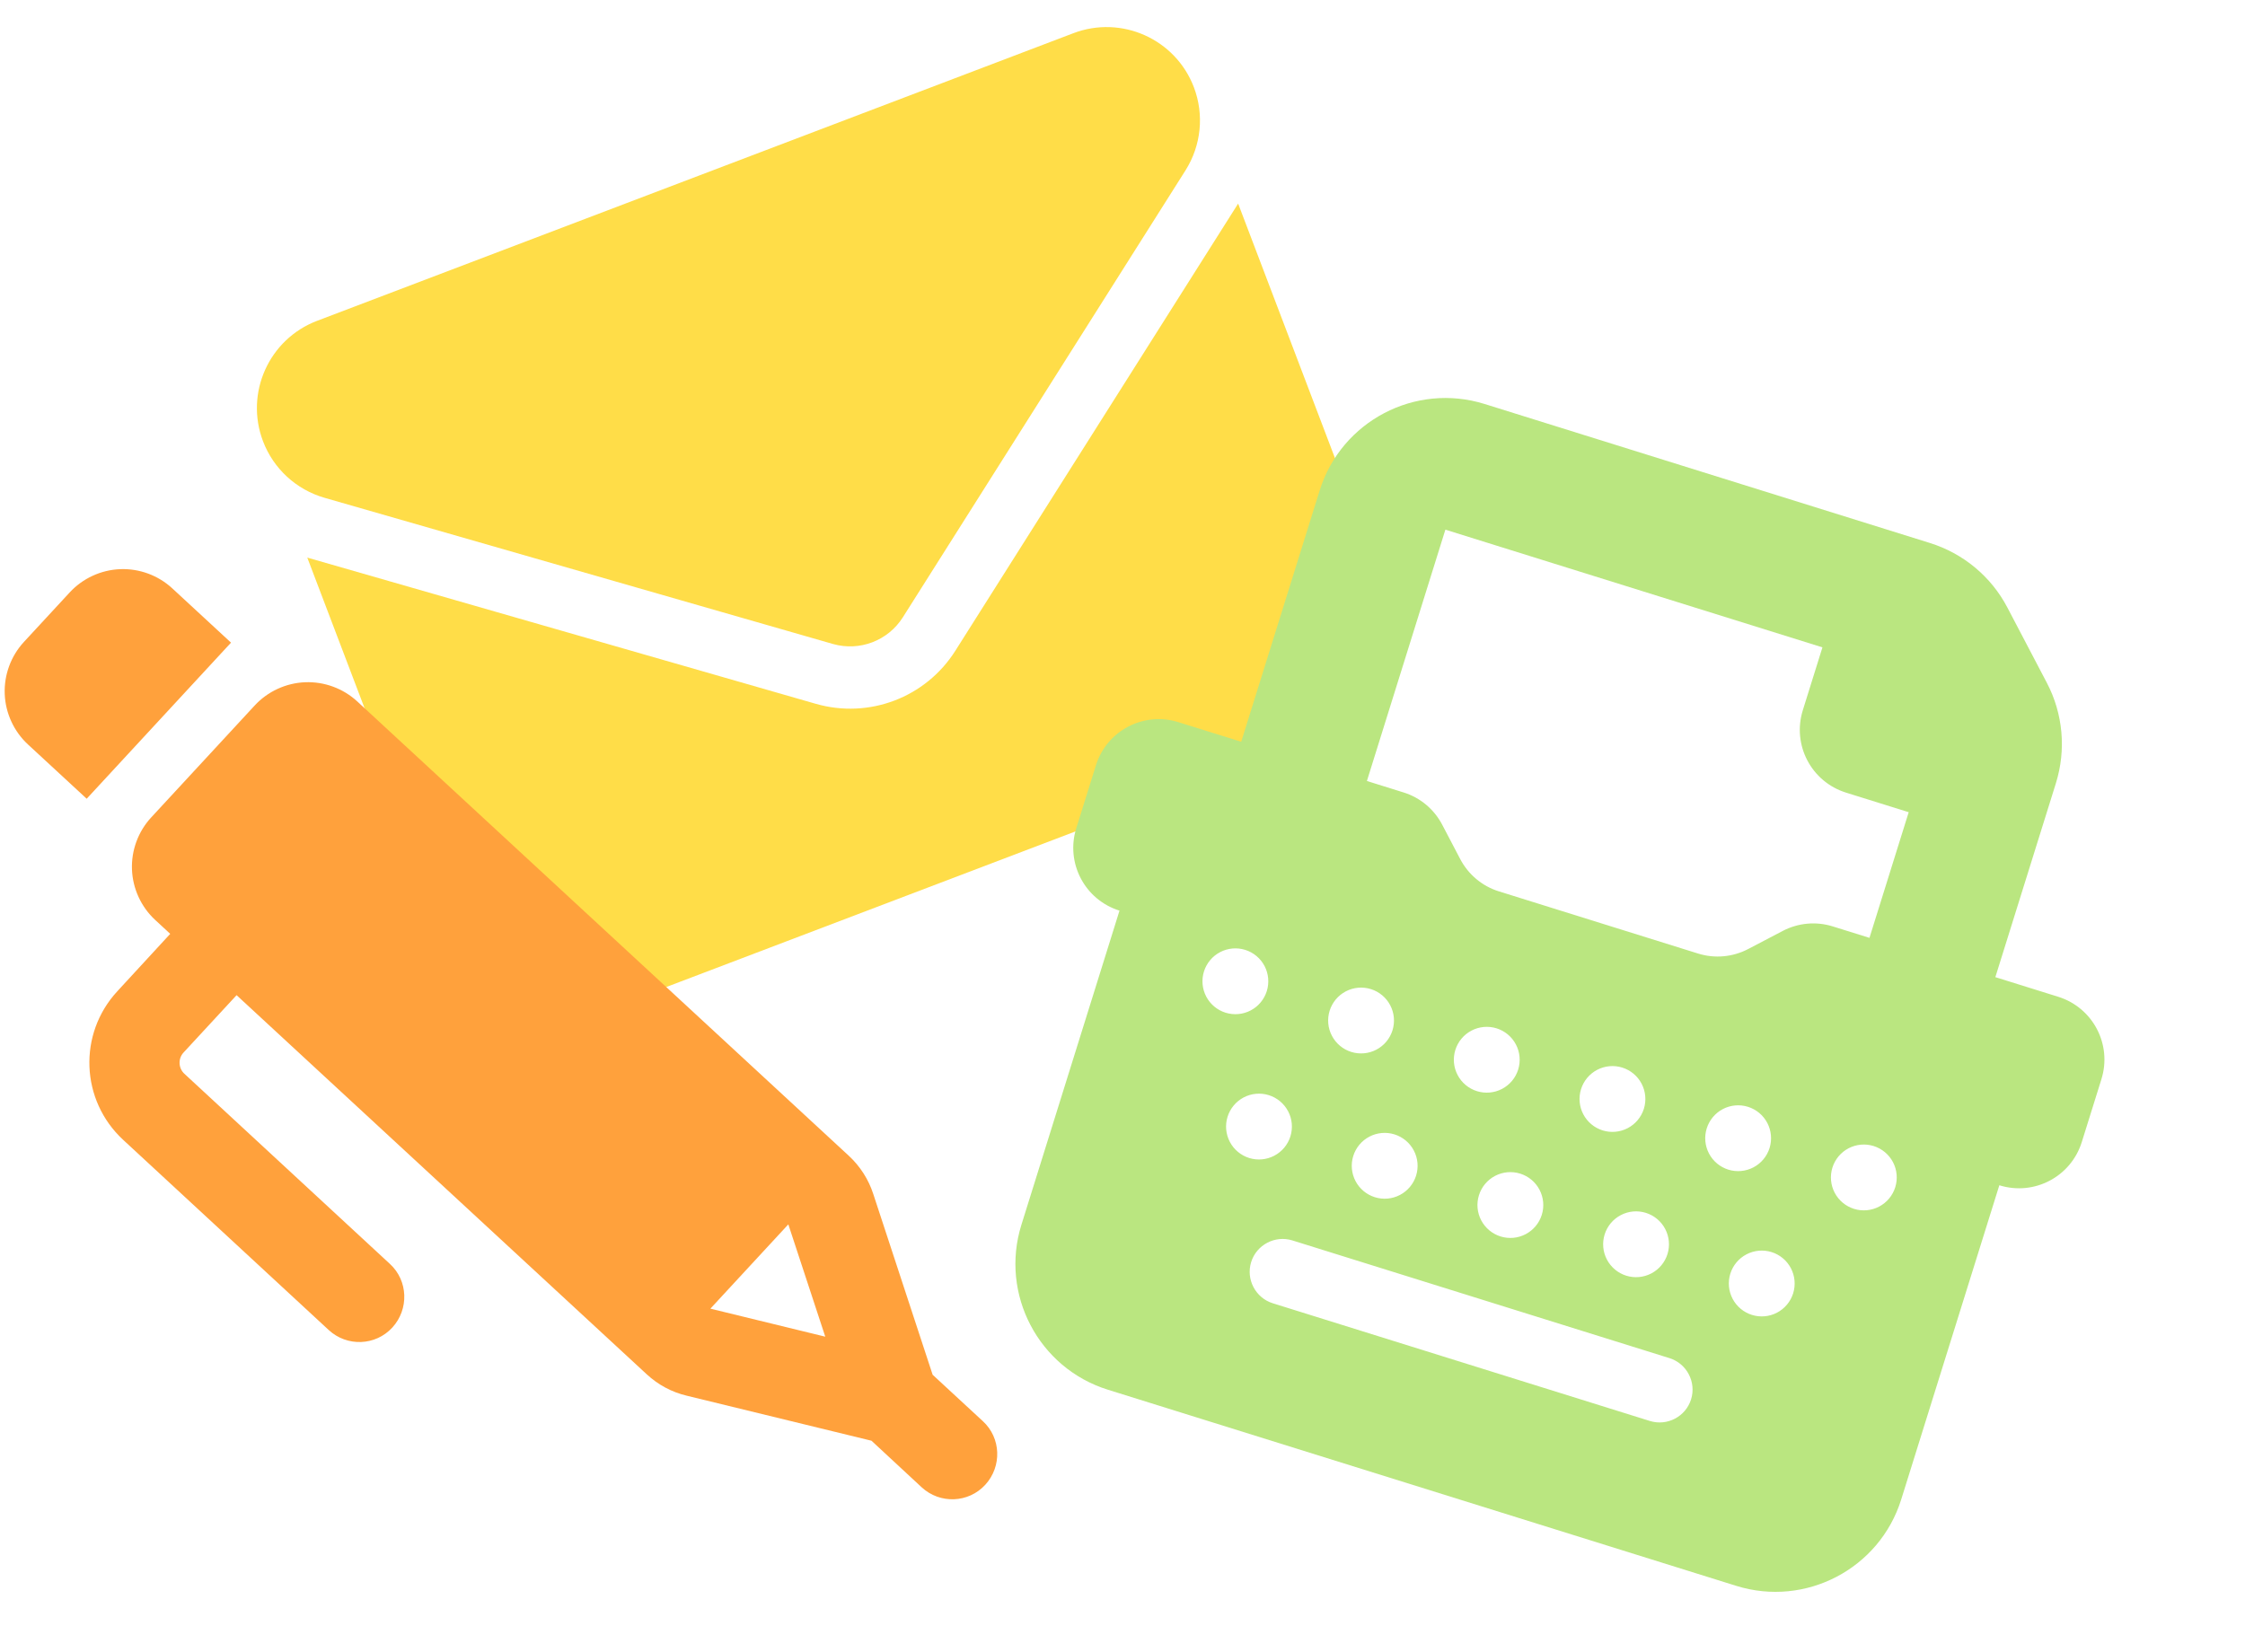
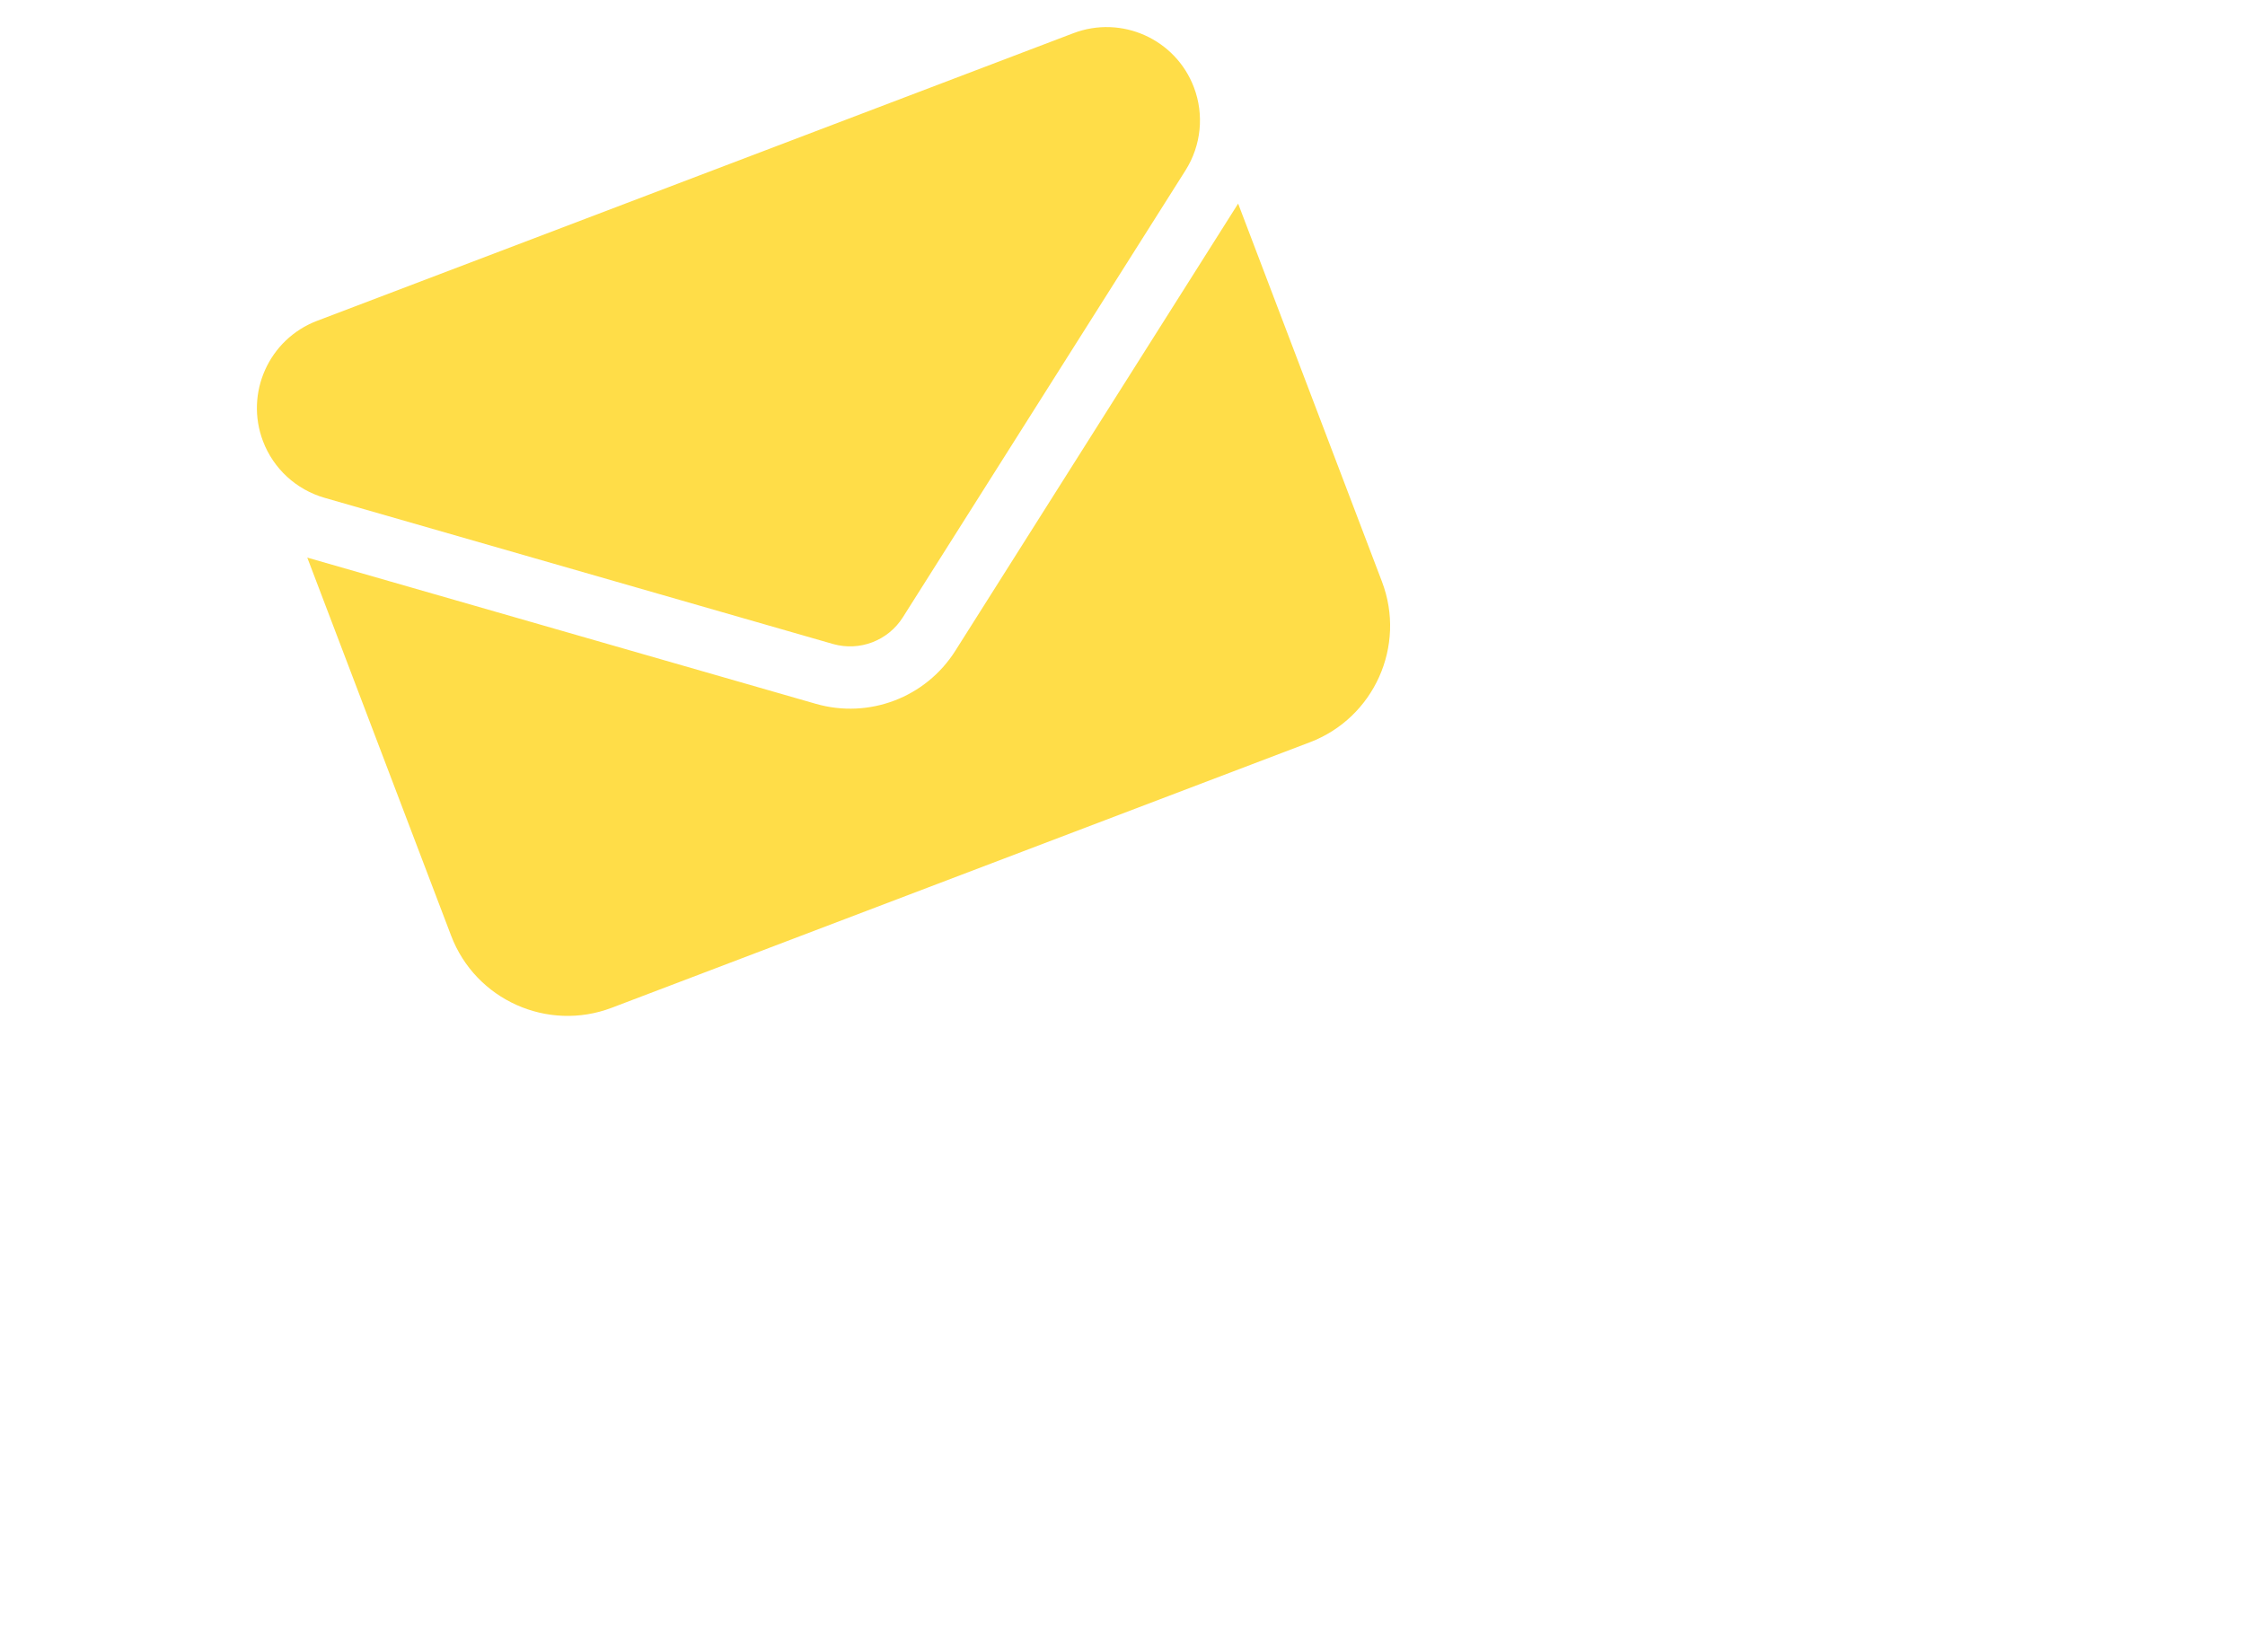
<svg xmlns="http://www.w3.org/2000/svg" width="163" height="120" viewBox="0 0 163 120" fill="none">
  <path d="M23.023 23.298C19.525 24.628 17.766 28.546 19.097 32.044C19.855 34.037 21.505 35.555 23.559 36.149L60.477 46.766C62.409 47.316 64.468 46.533 65.546 44.838L86.076 12.37C87.216 10.561 87.441 8.33 86.683 6.336C85.352 2.838 81.434 1.08 77.936 2.41L23.023 23.298ZM22.31 40.492L32.754 67.949C34.526 72.609 39.756 74.956 44.416 73.184L95.105 53.903C99.765 52.131 102.112 46.901 100.34 42.242L89.896 14.785L69.366 47.254C67.215 50.656 63.097 52.222 59.228 51.11L22.31 40.492Z" fill="#FFDD48" />
-   <path d="M95.817 35.614C97.388 30.581 102.758 27.766 107.792 29.338L140.117 39.43C142.541 40.186 144.567 41.867 145.744 44.113L148.618 49.595C149.794 51.84 150.024 54.463 149.267 56.887L144.874 70.96L149.437 72.385C151.96 73.173 153.363 75.849 152.575 78.372L151.15 82.935C150.362 85.459 147.687 86.862 145.163 86.074L138.04 108.888C136.469 113.922 131.099 116.736 126.065 115.165L80.436 100.92C75.403 99.348 72.588 93.978 74.16 88.945L81.282 66.13C78.758 65.342 77.356 62.667 78.144 60.143L79.568 55.58C80.356 53.056 83.032 51.654 85.556 52.442L90.119 53.866L95.817 35.614ZM138.597 58.986L134.034 57.561C131.51 56.773 130.108 54.097 130.896 51.574L132.32 47.011L104.943 38.464L99.245 56.715L101.911 57.548C103.123 57.926 104.127 58.771 104.715 59.894L106.019 62.383C106.608 63.505 107.612 64.351 108.824 64.729L123.297 69.248C124.509 69.626 125.815 69.502 126.938 68.913L129.426 67.609C130.549 67.02 131.855 66.896 133.067 67.275L135.734 68.107L138.583 58.981L138.597 58.986ZM99.534 71.829C98.929 71.64 98.273 71.699 97.712 71.993C97.151 72.287 96.729 72.793 96.54 73.398C96.351 74.003 96.41 74.658 96.705 75.219C96.999 75.781 97.504 76.203 98.109 76.391C98.714 76.58 99.37 76.521 99.931 76.227C100.493 75.933 100.914 75.427 101.103 74.822C101.292 74.217 101.233 73.562 100.938 73C100.644 72.439 100.139 72.017 99.534 71.829ZM108.66 74.677C108.055 74.489 107.399 74.548 106.838 74.842C106.276 75.136 105.855 75.642 105.666 76.247C105.477 76.852 105.536 77.507 105.831 78.069C106.125 78.63 106.63 79.052 107.235 79.24C107.84 79.429 108.496 79.37 109.057 79.076C109.618 78.782 110.04 78.276 110.229 77.671C110.418 77.066 110.359 76.411 110.064 75.849C109.77 75.288 109.265 74.866 108.66 74.677ZM117.786 77.527C117.18 77.338 116.525 77.397 115.964 77.691C115.402 77.985 114.981 78.491 114.792 79.096C114.603 79.701 114.662 80.356 114.956 80.918C115.251 81.479 115.756 81.901 116.361 82.09C116.966 82.278 117.621 82.219 118.183 81.925C118.744 81.631 119.166 81.125 119.355 80.52C119.544 79.915 119.484 79.26 119.19 78.698C118.896 78.137 118.391 77.716 117.786 77.527ZM126.911 80.376C126.306 80.187 125.651 80.246 125.089 80.54C124.528 80.835 124.107 81.34 123.918 81.945C123.729 82.55 123.788 83.205 124.082 83.767C124.376 84.328 124.882 84.75 125.487 84.939C126.092 85.127 126.747 85.068 127.309 84.774C127.87 84.48 128.292 83.974 128.481 83.369C128.669 82.764 128.61 82.109 128.316 81.547C128.022 80.986 127.516 80.564 126.911 80.376ZM136.037 83.225C135.432 83.036 134.777 83.095 134.215 83.389C133.654 83.683 133.232 84.189 133.043 84.794C132.855 85.399 132.914 86.054 133.208 86.616C133.502 87.177 134.008 87.599 134.613 87.788C135.218 87.977 135.873 87.917 136.434 87.623C136.996 87.329 137.417 86.823 137.606 86.218C137.795 85.613 137.736 84.958 137.442 84.397C137.147 83.835 136.642 83.414 136.037 83.225ZM90.408 68.979C89.803 68.79 89.148 68.85 88.586 69.144C88.025 69.438 87.603 69.944 87.414 70.549C87.225 71.154 87.285 71.809 87.579 72.371C87.873 72.932 88.378 73.353 88.984 73.542C89.589 73.731 90.244 73.672 90.805 73.378C91.367 73.084 91.788 72.578 91.977 71.973C92.166 71.368 92.107 70.713 91.813 70.151C91.518 69.59 91.013 69.168 90.408 68.979ZM93.836 90.08C92.581 89.688 91.234 90.394 90.842 91.649C90.45 92.904 91.156 94.251 92.411 94.643L119.789 103.19C121.044 103.582 122.391 102.876 122.782 101.621C123.174 100.366 122.468 99.019 121.213 98.627L93.836 90.08ZM90.697 84.093C91.302 84.282 91.958 84.222 92.519 83.928C93.081 83.634 93.502 83.129 93.691 82.523C93.88 81.918 93.821 81.263 93.526 80.702C93.232 80.14 92.727 79.719 92.122 79.53C91.517 79.341 90.862 79.4 90.3 79.694C89.739 79.989 89.317 80.494 89.128 81.099C88.939 81.704 88.999 82.359 89.293 82.921C89.587 83.482 90.092 83.904 90.697 84.093ZM99.823 86.942C100.428 87.131 101.084 87.071 101.645 86.777C102.206 86.483 102.628 85.978 102.817 85.373C103.006 84.767 102.947 84.112 102.652 83.551C102.358 82.989 101.853 82.568 101.248 82.379C100.643 82.19 99.987 82.249 99.426 82.543C98.864 82.838 98.443 83.343 98.254 83.948C98.065 84.553 98.124 85.208 98.419 85.77C98.713 86.331 99.218 86.753 99.823 86.942ZM111.943 88.222C112.132 87.617 112.072 86.961 111.778 86.4C111.484 85.838 110.979 85.417 110.374 85.228C109.768 85.039 109.113 85.098 108.552 85.392C107.99 85.687 107.569 86.192 107.38 86.797C107.191 87.402 107.25 88.058 107.544 88.619C107.839 89.18 108.344 89.602 108.949 89.791C109.554 89.98 110.209 89.921 110.771 89.626C111.332 89.332 111.754 88.827 111.943 88.222ZM118.075 92.64C118.68 92.829 119.335 92.769 119.897 92.475C120.458 92.181 120.88 91.676 121.069 91.071C121.257 90.466 121.198 89.81 120.904 89.249C120.61 88.687 120.104 88.266 119.499 88.077C118.894 87.888 118.239 87.947 117.678 88.242C117.116 88.536 116.695 89.041 116.506 89.646C116.317 90.251 116.376 90.906 116.67 91.468C116.965 92.029 117.47 92.451 118.075 92.64ZM130.194 93.92C130.383 93.315 130.324 92.659 130.03 92.098C129.736 91.536 129.23 91.115 128.625 90.926C128.02 90.737 127.365 90.796 126.803 91.091C126.242 91.385 125.82 91.89 125.631 92.495C125.443 93.1 125.502 93.756 125.796 94.317C126.09 94.878 126.596 95.3 127.201 95.489C127.806 95.678 128.461 95.619 129.023 95.324C129.584 95.03 130.005 94.525 130.194 93.92Z" fill="#BAE680" />
-   <path d="M1.737 46.617C0.794 47.637 0.288 49.009 0.343 50.4C0.397 51.79 1.009 53.118 2.029 54.061L6.294 58.004L16.773 46.669L12.508 42.726C11.488 41.783 10.116 41.277 8.726 41.332C7.335 41.386 6.007 41.998 5.064 43.018L1.737 46.617ZM13.386 77.975C12.947 77.569 12.919 76.874 13.326 76.435L17.177 72.269L46.959 99.803C47.781 100.563 48.771 101.097 49.86 101.355L63.274 104.625L66.916 108.005C68.248 109.236 70.32 109.155 71.538 107.823C72.756 106.492 72.688 104.419 71.357 103.202L67.715 99.835L63.404 86.705C63.063 85.653 62.451 84.694 61.63 83.934L25.939 50.938C24.919 49.995 23.547 49.489 22.157 49.544C20.766 49.598 19.438 50.21 18.495 51.23L10.976 59.363C10.033 60.383 9.527 61.755 9.582 63.146C9.636 64.536 10.248 65.864 11.268 66.807L12.359 67.816L8.522 71.981C5.653 75.084 5.843 79.91 8.946 82.779L23.866 96.585C25.198 97.817 27.27 97.735 28.487 96.404C29.705 95.073 29.637 93 28.306 91.782L13.386 77.975ZM59.919 97.069L51.578 95.034L57.237 88.913L59.919 97.069Z" fill="#FFA13C" />
</svg>